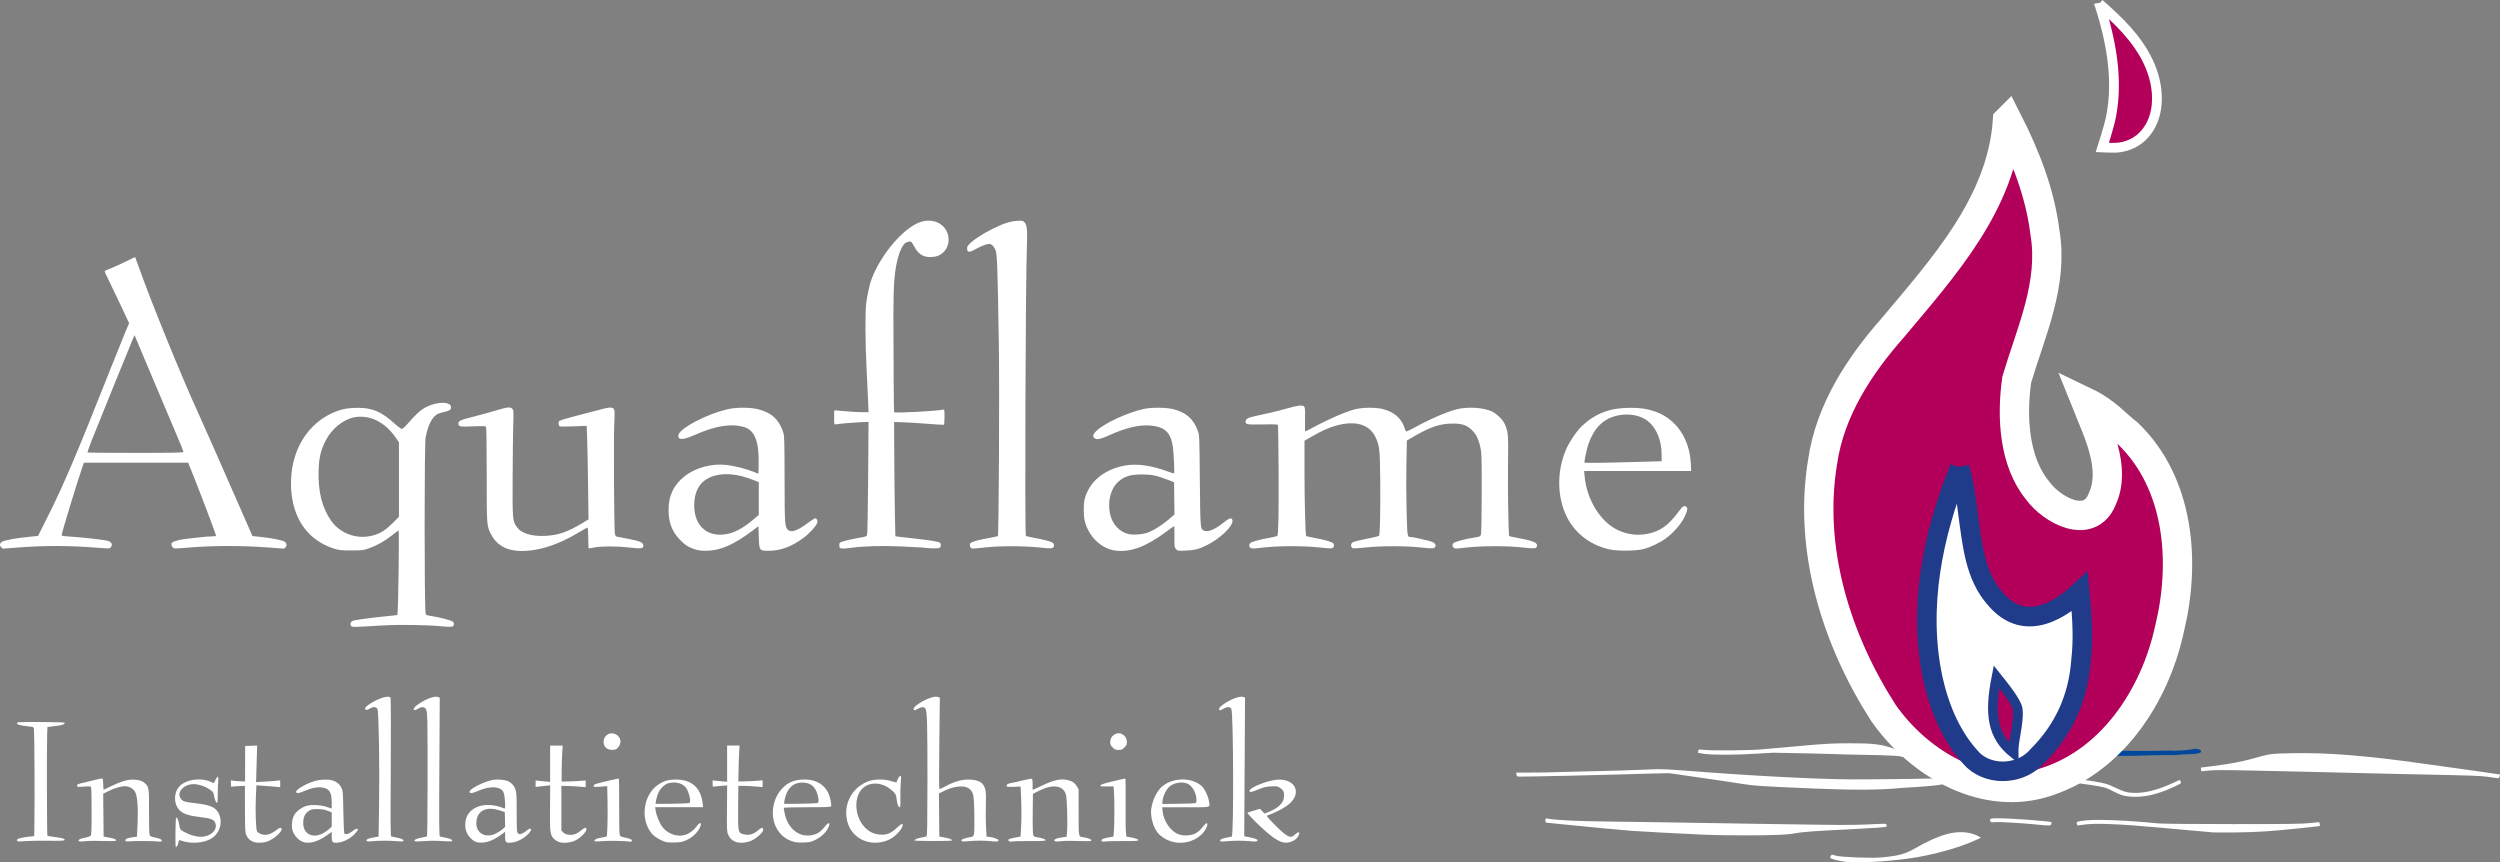
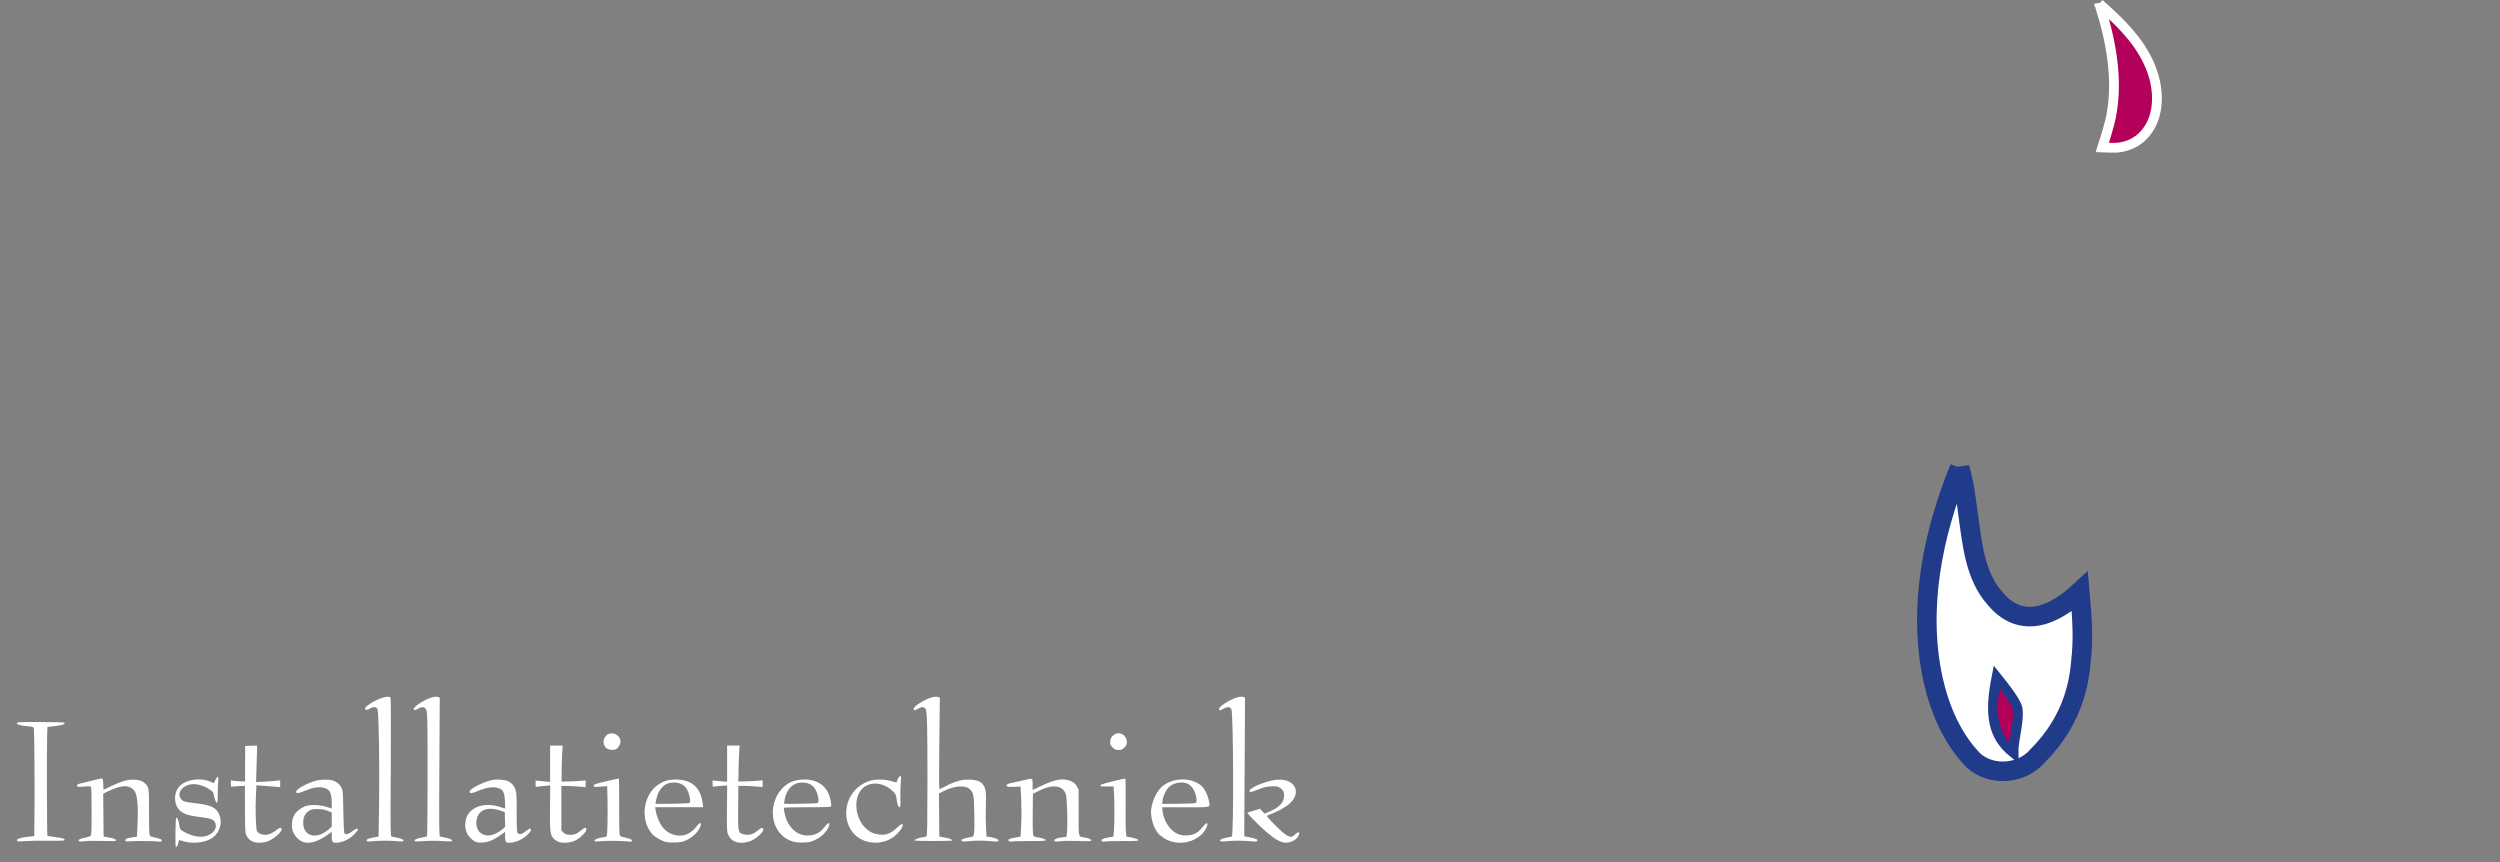
<svg xmlns="http://www.w3.org/2000/svg" xmlns:ns1="http://www.inkscape.org/namespaces/inkscape" xmlns:ns2="http://sodipodi.sourceforge.net/DTD/sodipodi-0.dtd" width="55.472mm" height="19.133mm" viewBox="0 0 196.556 67.793" id="svg2" version="1.1" ns1:version="1.0 (4035a4fb49, 2020-05-01)" ns2:docname="logo.svg">
  <rect x="0" y="0" width="196.556" height="67.793" fill="#808080" stroke="none" />
  <defs id="defs4">
    <pattern y="0" x="0" height="6" width="6" patternUnits="userSpaceOnUse" id="EMFhbasepattern" />
    <clipPath clipPathUnits="userSpaceOnUse" id="clipPath20">
-       <path d="M 0,316.444 H 1352.889 V 0 H 0 Z" id="path22" ns1:connector-curvature="0" />
-     </clipPath>
+       </clipPath>
  </defs>
  <ns2:namedview id="base" pagecolor="#ff1616" bordercolor="#666666" borderopacity="1.0" ns1:pageopacity="0" ns1:pageshadow="2" ns1:zoom="5.6568542" ns1:cx="87.712995" ns1:cy="31.922743" ns1:document-units="px" ns1:current-layer="layer1" showgrid="false" ns1:window-width="1920" ns1:window-height="1017" ns1:window-x="1912" ns1:window-y="-8" ns1:window-maximized="1" fit-margin-top="0" fit-margin-left="0" fit-margin-right="0" fit-margin-bottom="0" showguides="false" ns1:object-paths="true" ns1:snap-intersection-paths="true" ns1:object-nodes="true" ns1:snap-smooth-nodes="true" ns1:document-rotation="0" />
  <g ns1:label="Laag 1" ns1:groupmode="layer" id="layer1" transform="translate(-604.392,-253.967)">
-     <path style="fill:#ffffff;fill-opacity:1;stroke-width:0.129" d="m 632.001,303.184 c -0.134,-0.161 -0.034,-0.367 0.207,-0.433 0.251,-0.067 1.68,-0.252 2.694,-0.348 0.392,-0.037 0.722,-0.076 0.733,-0.086 0.068,-0.063 0.159,-6.642 0.091,-6.642 -0.019,0 -0.238,0.162 -0.485,0.359 -0.578,0.462 -1.185,0.808 -1.81,1.03 -0.477,0.17 -0.535,0.177 -1.41,0.178 -0.799,7.1e-4 -0.966,-0.016 -1.34,-0.133 -2.079,-0.649 -3.299,-2.371 -3.404,-4.8 -0.121,-2.817 1.262,-5.138 3.58,-6.011 0.512,-0.193 0.95,-0.263 1.656,-0.268 1.15,-0.008 1.884,0.308 2.917,1.253 0.244,0.223 0.492,0.405 0.552,0.405 0.064,0 0.246,-0.159 0.44,-0.385 0.651,-0.758 1.059,-1.126 1.487,-1.34 0.93,-0.465 2.001,-0.428 1.943,0.066 -0.021,0.171 -0.176,0.257 -0.627,0.346 -0.179,0.035 -0.409,0.121 -0.513,0.191 -0.397,0.266 -0.7,0.91 -0.86,1.829 -0.1,0.572 -0.101,13.104 -7.2e-4,13.759 0.027,0.175 0.037,0.18 0.464,0.246 0.675,0.105 1.563,0.34 1.678,0.444 0.057,0.052 0.096,0.144 0.087,0.205 -0.032,0.215 -0.164,0.237 -0.969,0.157 -1.114,-0.11 -3.39,-0.143 -4.638,-0.066 -2.284,0.14 -2.39,0.142 -2.474,0.041 z m 1.66,-7.106 c 0.611,-0.156 1.025,-0.41 1.598,-0.981 l 0.499,-0.497 v -2.933 -2.933 l -0.279,-0.398 c -0.856,-1.219 -2.08,-1.801 -3.268,-1.553 -0.854,0.178 -1.74,0.901 -2.199,1.794 -0.405,0.788 -0.538,1.341 -0.57,2.368 -0.052,1.667 0.268,2.951 0.986,3.964 0.72,1.015 2.011,1.482 3.234,1.17 z m 11.337,1.185 c -0.936,-0.082 -1.618,-0.527 -2.013,-1.316 -0.328,-0.654 -0.328,-0.659 -0.327,-4.664 7.2e-4,-2.055 -0.021,-3.714 -0.05,-3.758 -0.042,-0.065 -0.222,-0.072 -1.029,-0.038 -1.052,0.044 -1.144,0.027 -1.144,-0.23 0,-0.203 0.17,-0.279 1.198,-0.536 0.518,-0.13 1.262,-0.333 1.654,-0.453 0.983,-0.299 1.215,-0.329 1.37,-0.173 0.119,0.119 0.121,0.148 0.085,1.329 -0.019,0.664 -0.041,2.542 -0.047,4.173 -0.013,3.28 -0.005,3.335 0.355,3.834 0.339,0.468 1.148,0.716 2.177,0.667 1.067,-0.051 1.745,-0.282 2.956,-1.009 l 0.48,-0.288 -0.038,-2.885 c -0.021,-1.587 -0.055,-3.242 -0.075,-3.678 l -0.037,-0.792 -1.005,0.04 c -0.553,0.021 -1.049,0.024 -1.103,0.001 -0.106,-0.041 -0.133,-0.283 -0.046,-0.419 0.028,-0.044 0.613,-0.224 1.325,-0.406 0.701,-0.179 1.519,-0.392 1.817,-0.473 0.698,-0.189 0.895,-0.216 1.056,-0.143 0.173,0.079 0.181,0.175 0.126,1.358 -0.051,1.08 -0.011,8.086 0.049,8.485 0.028,0.187 0.064,0.249 0.159,0.268 0.067,0.013 0.469,0.091 0.892,0.173 0.915,0.176 1.162,0.28 1.187,0.496 0.031,0.271 -0.119,0.298 -1.064,0.189 -1.001,-0.115 -2.216,-0.117 -2.803,-0.003 -0.235,0.045 -0.433,0.077 -0.44,0.07 -0.005,-0.008 -0.016,-0.377 -0.021,-0.823 -0.005,-0.523 -0.029,-0.81 -0.068,-0.81 -0.033,0 -0.306,0.151 -0.608,0.336 -1.774,1.089 -3.513,1.607 -4.968,1.48 z m 47.113,-0.005 c -1.109,-0.132 -2.108,-1.077 -2.425,-2.296 -0.106,-0.409 -0.119,-1.318 -0.024,-1.714 0.333,-1.389 1.532,-2.392 3.211,-2.686 0.927,-0.162 2.099,0.008 3.356,0.483 0.242,0.092 0.453,0.152 0.47,0.135 0.047,-0.046 -0.024,-1.638 -0.093,-2.094 -0.171,-1.126 -0.626,-1.557 -1.758,-1.662 -0.872,-0.081 -1.97,0.178 -3.266,0.772 -0.616,0.282 -0.904,0.35 -1.085,0.254 -0.226,-0.118 -0.201,-0.311 0.075,-0.585 0.623,-0.617 2.436,-1.459 3.768,-1.75 0.567,-0.124 1.657,-0.121 2.22,0.005 1.051,0.238 1.645,0.745 2.008,1.714 0.124,0.332 0.127,0.401 0.159,3.874 0.033,3.707 0.043,3.834 0.288,3.965 0.301,0.161 0.839,-0.04 1.506,-0.565 0.436,-0.342 0.57,-0.415 0.684,-0.371 0.05,0.019 0.09,0.098 0.09,0.175 0,0.463 -0.953,1.375 -1.985,1.9 -0.634,0.322 -0.963,0.409 -1.665,0.441 -0.645,0.029 -0.658,0.027 -0.789,-0.114 -0.128,-0.138 -0.133,-0.178 -0.127,-0.976 0,-0.458 0,-0.832 -0.023,-0.832 -0.017,0 -0.284,0.189 -0.595,0.42 -1.61,1.198 -2.802,1.647 -3.999,1.505 z m 2.401,-1.379 c 0.451,-0.131 1.167,-0.564 1.734,-1.047 l 0.487,-0.415 -0.016,-1.267 -0.016,-1.267 -0.485,-0.191 c -0.84,-0.331 -1.268,-0.421 -2.025,-0.425 -0.951,-0.005 -1.462,0.164 -1.952,0.646 -0.53,0.522 -0.762,1.471 -0.586,2.397 0.16,0.844 0.749,1.493 1.502,1.653 0.322,0.069 0.97,0.029 1.355,-0.083 z m -35.54,1.26 c -0.504,-0.179 -0.766,-0.355 -1.169,-0.787 -0.598,-0.641 -0.852,-1.339 -0.846,-2.331 0.005,-1.109 0.413,-1.946 1.27,-2.616 0.877,-0.685 2.165,-1.024 3.329,-0.877 0.625,0.079 1.444,0.287 2.037,0.517 l 0.428,0.166 0.018,-0.692 c 0.046,-1.816 -0.297,-2.718 -1.13,-2.97 -1.016,-0.307 -2.246,-0.115 -3.878,0.607 -0.934,0.413 -1.312,0.429 -1.312,0.057 0,-0.531 2.325,-1.751 3.994,-2.095 0.666,-0.137 1.703,-0.125 2.298,0.027 1.062,0.272 1.648,0.82 1.968,1.842 0.082,0.263 0.094,0.711 0.098,3.664 0.005,3.526 0.018,3.728 0.257,3.967 0.248,0.249 0.746,0.086 1.511,-0.491 0.312,-0.235 0.603,-0.421 0.647,-0.412 0.123,0.024 0.199,0.183 0.16,0.335 -0.063,0.244 -0.611,0.852 -1.085,1.204 -0.928,0.688 -1.805,1.016 -2.721,1.016 -0.757,0 -0.76,-0.005 -0.796,-1.075 l -0.029,-0.857 -0.456,0.344 c -1.49,1.123 -2.568,1.589 -3.671,1.587 -0.426,-0.001 -0.633,-0.031 -0.92,-0.133 z m 2.808,-1.242 c 0.544,-0.147 1.166,-0.51 1.804,-1.051 l 0.465,-0.395 v -1.289 -1.289 l -0.458,-0.179 c -0.975,-0.382 -1.836,-0.519 -2.591,-0.413 -1.336,0.187 -2.028,1.017 -2.028,2.433 0,1.705 1.18,2.623 2.808,2.184 z m 69.174,1.268 c -1.614,-0.35 -2.893,-1.389 -3.508,-2.851 -0.642,-1.525 -0.616,-3.396 0.068,-4.995 0.27,-0.631 0.853,-1.488 1.284,-1.888 1.056,-0.979 2.203,-1.404 3.781,-1.402 0.827,7.1e-4 1.312,0.073 1.934,0.289 1.645,0.571 2.71,2.111 2.813,4.067 l 0.032,0.613 h -4.208 -4.208 l 0.038,0.428 c 0.163,1.796 1.221,3.531 2.554,4.188 0.774,0.382 1.584,0.487 2.417,0.315 1.006,-0.208 1.613,-0.65 2.471,-1.803 0.267,-0.358 0.361,-0.418 0.524,-0.331 0.144,0.077 0.137,0.239 -0.026,0.635 -0.261,0.635 -0.918,1.412 -1.613,1.909 -0.425,0.304 -1.169,0.656 -1.674,0.792 -0.567,0.153 -2.047,0.171 -2.681,0.034 z m 2.852,-6.901 1.226,-0.036 v -0.57 c -0.013,-1.255 -0.543,-2.327 -1.383,-2.784 -0.6,-0.326 -1.438,-0.407 -2.202,-0.212 -1.041,0.266 -1.754,1 -2.177,2.24 -0.118,0.346 -0.308,1.226 -0.308,1.426 0,0.054 1.442,0.035 4.848,-0.064 z m -129.325,6.733 c -0.124,-0.137 -0.119,-0.27 0.013,-0.402 0.129,-0.129 1.122,-0.323 2.174,-0.423 l 0.713,-0.068 0.746,-1.483 c 1.27,-2.526 2.289,-4.924 4.958,-11.664 0.491,-1.239 1.02,-2.552 1.175,-2.918 l 0.283,-0.665 -0.665,-1.417 c -0.366,-0.779 -0.805,-1.696 -0.975,-2.036 -0.171,-0.341 -0.297,-0.632 -0.281,-0.648 0.016,-0.016 0.268,-0.126 0.56,-0.243 0.292,-0.117 0.822,-0.36 1.178,-0.539 0.356,-0.179 0.653,-0.317 0.66,-0.307 0.005,0.011 0.135,0.364 0.286,0.788 1.003,2.82 3.317,8.502 4.67,11.465 0.313,0.686 0.925,2.058 1.182,2.652 0.212,0.488 1.948,4.443 2.945,6.706 l 0.14,0.318 0.67,0.069 c 0.835,0.086 1.686,0.258 1.867,0.376 0.159,0.104 0.182,0.32 0.048,0.454 -0.049,0.049 -0.107,0.089 -0.128,0.089 -0.021,-2.1e-4 -0.514,-0.037 -1.094,-0.082 -2.27,-0.176 -4.615,-0.165 -6.775,0.031 -0.354,0.032 -0.695,0.042 -0.759,0.021 -0.128,-0.041 -0.237,-0.267 -0.189,-0.392 0.066,-0.172 0.726,-0.323 1.877,-0.432 0.376,-0.035 0.774,-0.075 0.884,-0.088 0.11,-0.013 0.323,-0.024 0.474,-0.027 0.258,-0.003 0.272,-0.011 0.237,-0.13 -0.087,-0.294 -1.309,-3.52 -1.723,-4.549 l -0.448,-1.112 h -4.098 -4.098 l -0.08,0.228 c -0.408,1.167 -1.671,5.306 -1.671,5.475 0,0.05 0.195,0.082 0.67,0.11 0.783,0.045 2.565,0.241 2.895,0.317 0.3,0.07 0.445,0.243 0.36,0.429 -0.034,0.075 -0.101,0.151 -0.148,0.17 -0.047,0.019 -0.397,0.008 -0.777,-0.024 -2.314,-0.192 -4.326,-0.2 -6.508,-0.028 -0.565,0.045 -1.055,0.081 -1.089,0.082 -0.034,1.8e-4 -0.105,-0.047 -0.157,-0.104 z m 14.336,-7.499 c 0,-0.041 -0.164,-0.458 -0.364,-0.927 -0.721,-1.689 -2.141,-5.049 -2.805,-6.638 l -0.677,-1.621 -0.128,0.293 c -0.191,0.437 -2.868,7.037 -3.26,8.037 -0.187,0.477 -0.325,0.881 -0.308,0.898 0.019,0.019 1.721,0.031 3.787,0.031 3.036,0 3.755,-0.013 3.755,-0.074 z m 51.634,7.565 c -0.04,-0.016 -0.072,-0.117 -0.072,-0.225 0,-0.149 0.031,-0.209 0.128,-0.251 0.206,-0.087 1.002,-0.272 1.517,-0.352 0.361,-0.056 0.49,-0.1 0.534,-0.183 0.037,-0.07 0.069,-1.694 0.089,-4.514 l 0.031,-4.405 -0.536,0.024 c -0.658,0.028 -1.859,0.13 -2.033,0.172 -0.124,0.03 -0.129,0.016 -0.135,-0.389 0,-0.39 0,-0.692 0.027,-0.715 0,-0.005 0.381,0.027 0.836,0.07 0.455,0.044 1.056,0.08 1.335,0.081 l 0.508,10e-4 -0.038,-0.927 c -0.021,-0.51 -0.077,-1.684 -0.123,-2.609 -0.1,-1.973 -0.111,-4.332 -0.025,-5.019 0.083,-0.663 0.268,-1.499 0.423,-1.911 0.732,-1.948 2.496,-4.016 3.822,-4.482 0.958,-0.337 1.921,0.085 2.173,0.951 0.239,0.823 -0.248,1.648 -1.042,1.767 -0.757,0.114 -1.218,-0.104 -1.561,-0.739 -0.116,-0.216 -0.244,-0.412 -0.283,-0.436 -0.089,-0.055 -0.383,0.027 -0.511,0.143 -0.184,0.167 -0.406,0.655 -0.543,1.196 -0.259,1.021 -0.333,1.97 -0.338,4.309 0,2.598 0.031,7.718 0.054,7.757 0.049,0.084 3.327,-0.089 3.835,-0.202 0.127,-0.028 0.128,-0.021 0.128,0.568 0,0.328 -0.019,0.607 -0.042,0.62 -0.023,0.013 -0.605,-0.021 -1.292,-0.077 -0.687,-0.056 -1.56,-0.11 -1.939,-0.12 l -0.69,-0.019 0.014,2.852 c 0.013,1.569 0.031,3.589 0.05,4.491 l 0.036,1.639 0.178,0.027 c 0.097,0.013 0.678,0.081 1.29,0.147 1.377,0.15 2,0.257 2.061,0.353 0.086,0.135 0.051,0.326 -0.07,0.391 -0.106,0.057 -0.895,0.038 -1.344,-0.031 -0.068,-0.011 -0.813,-0.05 -1.655,-0.088 -1.533,-0.069 -3.025,-0.024 -4.011,0.118 -0.399,0.058 -0.671,0.064 -0.784,0.019 z m 10.264,-0.031 c -0.037,-0.037 -0.068,-0.137 -0.068,-0.221 0,-0.159 0.05,-0.191 0.531,-0.339 0.12,-0.037 0.539,-0.126 0.931,-0.199 0.392,-0.072 0.725,-0.143 0.739,-0.158 0.073,-0.073 0.131,-11.438 0.077,-14.929 -0.1,-6.35 -0.13,-7.224 -0.266,-7.557 -0.064,-0.156 -0.183,-0.335 -0.266,-0.397 -0.134,-0.1 -0.182,-0.105 -0.449,-0.049 -0.164,0.035 -0.509,0.183 -0.766,0.33 -0.555,0.316 -0.721,0.324 -0.749,0.036 -0.015,-0.159 0.019,-0.232 0.2,-0.418 0.303,-0.313 1.026,-0.785 1.763,-1.151 0.896,-0.445 1.396,-0.611 1.943,-0.647 0.44,-0.029 0.473,-0.024 0.608,0.112 0.187,0.187 0.236,0.636 0.189,1.745 -0.109,2.601 -0.181,22.814 -0.082,22.913 0.022,0.021 0.292,0.085 0.599,0.141 0.772,0.139 1.334,0.282 1.486,0.378 0.165,0.104 0.17,0.337 0.013,0.423 -0.091,0.048 -0.352,0.04 -1.069,-0.036 -1.218,-0.128 -3.104,-0.129 -4.23,-0.003 -0.991,0.111 -1.042,0.112 -1.129,0.024 z m 21.991,0.005 c -0.118,-0.068 -0.129,-0.219 -0.028,-0.358 0.079,-0.109 0.665,-0.274 1.539,-0.433 0.309,-0.056 0.579,-0.121 0.601,-0.142 0.087,-0.087 0.121,-1.878 0.101,-5.137 -0.013,-1.882 -0.033,-3.474 -0.047,-3.536 -0.023,-0.11 -0.063,-0.113 -1.204,-0.095 -1.234,0.021 -1.346,0.001 -1.346,-0.226 0,-0.194 0.196,-0.312 0.688,-0.415 1.12,-0.235 1.783,-0.394 2.547,-0.61 0.885,-0.25 1.208,-0.289 1.356,-0.167 0.085,0.07 0.095,0.197 0.086,0.996 0,0.504 -0.013,0.935 0,0.959 0,0.024 0.218,-0.073 0.477,-0.215 1.261,-0.694 2.626,-1.293 3.442,-1.511 0.561,-0.15 1.578,-0.166 2.151,-0.032 0.891,0.207 1.52,0.741 1.75,1.487 0.038,0.126 0.091,0.251 0.116,0.278 0.026,0.028 0.283,-0.083 0.578,-0.248 1.214,-0.679 2.623,-1.292 3.439,-1.495 0.836,-0.208 2.052,-0.131 2.734,0.174 0.335,0.149 0.816,0.605 0.979,0.928 0.301,0.595 0.326,0.857 0.293,3.158 -0.029,2.054 0.031,5.651 0.095,5.715 0.018,0.019 0.293,0.08 0.612,0.138 1.312,0.24 1.655,0.39 1.563,0.68 -0.055,0.172 -0.222,0.184 -1.143,0.078 -1.128,-0.13 -3.176,-0.131 -4.303,-0.003 -1.011,0.115 -0.998,0.115 -1.108,0.005 -0.109,-0.109 -0.113,-0.199 -0.017,-0.33 0.082,-0.112 0.878,-0.33 1.622,-0.445 0.432,-0.066 0.492,-0.09 0.544,-0.218 0.038,-0.093 0.061,-1.243 0.065,-3.252 0,-2.804 0,-3.156 -0.099,-3.593 -0.151,-0.708 -0.343,-1.095 -0.708,-1.428 -0.407,-0.372 -0.76,-0.482 -1.527,-0.476 -0.91,0.005 -1.705,0.266 -2.858,0.933 l -0.691,0.399 -0.038,1.84 c -0.02,1.012 -0.014,2.697 0.016,3.745 0.055,1.991 0.058,2 0.308,2.002 0.146,0.001 0.909,0.159 1.412,0.292 0.451,0.119 0.604,0.247 0.539,0.451 -0.055,0.173 -0.204,0.183 -1.154,0.08 -1.203,-0.131 -3.119,-0.131 -4.308,-7.1e-4 -0.495,0.054 -0.949,0.083 -1.009,0.064 -0.141,-0.044 -0.197,-0.22 -0.119,-0.367 0.072,-0.135 0.223,-0.181 1.307,-0.403 0.451,-0.092 0.836,-0.183 0.855,-0.202 0.074,-0.074 0.115,-1.813 0.097,-4.134 -0.02,-2.657 -0.051,-2.953 -0.365,-3.617 -0.483,-1.02 -1.574,-1.346 -3.096,-0.924 -0.584,0.162 -1.086,0.387 -1.886,0.843 l -0.61,0.348 v 2.345 c 0,2.297 0.068,5.088 0.13,5.15 0.018,0.016 0.283,0.077 0.59,0.132 0.89,0.16 1.495,0.34 1.562,0.465 0.081,0.151 0.014,0.327 -0.14,0.365 -0.07,0.019 -0.511,-0.013 -0.98,-0.066 -1.128,-0.13 -3.176,-0.131 -4.303,-0.003 -0.959,0.109 -0.966,0.109 -1.098,0.033 z" id="path1281" ns2:nodetypes="ssscsssssssssssssssssssssssssscccssssssssscssssssccssccccssssssscsssssccsssssscssssssscsssssssssssssssssscccssssssssscssscssssssscssssssscsssssscccssssssssssscccsssssssssscccssssscssscssscssssscsssscssssssssssssscccsssssscssssssscsssssscssssscssccsscsssssssssssccsssssccccssssssscccsssscssssssssssssssssccsssscsssssscssssssssssssssssssssscssscssssssssssssssscssssscsss" />
    <path id="path1283" d="m 618.185,319.417 c 0.005,-0.687 0.032,-1.16 0.065,-1.171 0.078,-0.027 0.187,0.237 0.228,0.548 0.051,0.388 0.095,0.441 0.547,0.658 0.555,0.266 1.078,0.36 1.489,0.268 0.601,-0.135 0.963,-0.582 0.819,-1.013 -0.102,-0.305 -0.331,-0.4 -1.224,-0.504 -0.817,-0.095 -1.252,-0.23 -1.538,-0.476 -0.537,-0.462 -0.558,-1.458 -0.04,-1.97 0.523,-0.517 1.653,-0.671 2.418,-0.328 l 0.255,0.114 0.115,-0.236 c 0.192,-0.395 0.28,-0.354 0.229,0.107 -0.024,0.216 -0.041,0.681 -0.037,1.034 0.005,0.671 -0.046,0.8 -0.188,0.456 -0.042,-0.102 -0.095,-0.297 -0.117,-0.433 -0.037,-0.223 -0.074,-0.269 -0.376,-0.464 -0.425,-0.275 -0.976,-0.429 -1.365,-0.383 -0.74,0.087 -1.196,0.705 -0.847,1.148 0.167,0.212 0.285,0.247 1.17,0.35 1.175,0.136 1.58,0.323 1.821,0.841 0.32,0.686 0.04,1.554 -0.627,1.944 -0.631,0.37 -1.661,0.421 -2.435,0.121 -0.071,-0.028 -0.1,0.011 -0.126,0.172 -0.033,0.202 -0.126,0.369 -0.207,0.369 -0.021,0 -0.035,-0.519 -0.03,-1.152 z m 6.174,0.754 c -0.265,-0.08 -0.484,-0.275 -0.595,-0.528 -0.096,-0.22 -0.107,-0.421 -0.113,-2.068 l -0.005,-1.825 -0.45,0.019 c -0.247,0.011 -0.495,0.031 -0.55,0.047 -0.085,0.024 -0.1,-0.011 -0.1,-0.235 v -0.263 l 0.185,0.03 c 0.102,0.016 0.352,0.037 0.556,0.045 l 0.371,0.016 0.005,-1.397 0.005,-1.397 0.471,-0.016 0.471,-0.016 -0.042,1.436 -0.042,1.436 0.706,-0.039 c 0.388,-0.021 0.815,-0.053 0.948,-0.071 l 0.242,-0.033 v 0.271 0.271 l -0.385,-0.035 c -0.212,-0.019 -0.632,-0.052 -0.935,-0.073 l -0.55,-0.037 -0.043,0.906 c -0.05,1.046 7.2e-4,2.542 0.091,2.711 0.034,0.064 0.149,0.152 0.255,0.196 0.402,0.168 0.816,0.07 1.264,-0.297 0.241,-0.197 0.416,-0.224 0.416,-0.063 0,0.248 -0.667,0.811 -1.157,0.976 -0.288,0.097 -0.763,0.114 -1.022,0.036 z m 3.719,-0.071 c -0.308,-0.165 -0.6,-0.529 -0.689,-0.859 -0.099,-0.366 -0.036,-0.902 0.142,-1.206 0.165,-0.281 0.527,-0.561 0.896,-0.691 0.374,-0.132 1.11,-0.108 1.617,0.053 l 0.43,0.137 -3.2e-4,-0.436 c -4.4e-4,-0.814 -0.169,-1.112 -0.681,-1.207 -0.408,-0.076 -0.864,0.008 -1.473,0.267 -0.471,0.201 -0.64,0.214 -0.64,0.05 0,-0.196 0.883,-0.686 1.556,-0.863 0.388,-0.102 0.985,-0.114 1.29,-0.024 0.314,0.091 0.569,0.298 0.705,0.573 0.121,0.243 0.129,0.345 0.156,1.882 0.016,0.894 0.049,1.658 0.075,1.697 0.099,0.152 0.354,0.074 0.737,-0.226 0.199,-0.155 0.329,-0.171 0.329,-0.039 0,0.031 -0.119,0.184 -0.265,0.339 -0.329,0.352 -0.881,0.635 -1.308,0.67 -0.421,0.035 -0.481,-0.024 -0.481,-0.483 v -0.367 l -0.363,0.259 c -0.806,0.575 -1.529,0.744 -2.032,0.474 z m 1.634,-0.58 c 0.161,-0.075 0.399,-0.232 0.528,-0.348 l 0.234,-0.212 v -0.56 -0.56 l -0.328,-0.13 c -0.243,-0.096 -0.447,-0.13 -0.79,-0.132 -0.406,-0.001 -0.489,0.016 -0.69,0.149 -0.296,0.196 -0.431,0.485 -0.435,0.932 -0.008,0.838 0.675,1.235 1.48,0.86 z m 12.08,0.631 c -0.298,-0.136 -0.574,-0.422 -0.708,-0.733 -0.175,-0.407 -0.143,-1.001 0.073,-1.371 0.472,-0.806 1.659,-1.025 2.856,-0.527 0.101,0.042 0.106,0.013 0.083,-0.52 -0.027,-0.631 -0.121,-0.884 -0.376,-1.012 -0.417,-0.21 -1.005,-0.152 -1.766,0.173 -0.468,0.2 -0.642,0.213 -0.642,0.048 0,-0.239 1.235,-0.847 1.907,-0.938 0.367,-0.05 0.935,0.013 1.161,0.132 0.268,0.138 0.464,0.381 0.555,0.684 0.07,0.232 0.085,0.588 0.078,1.751 -0.005,1.013 0.011,1.497 0.058,1.583 0.112,0.209 0.339,0.156 0.765,-0.177 0.156,-0.123 0.235,-0.153 0.279,-0.109 0.044,0.044 0.036,0.102 -0.031,0.203 -0.283,0.432 -0.949,0.829 -1.468,0.876 -0.452,0.041 -0.51,-0.013 -0.51,-0.48 v -0.367 l -0.364,0.259 c -0.536,0.382 -0.957,0.558 -1.399,0.583 -0.244,0.013 -0.438,-0.005 -0.552,-0.058 z m 1.607,-0.665 c 0.185,-0.094 0.421,-0.249 0.524,-0.343 l 0.187,-0.172 -0.016,-0.581 -0.016,-0.581 -0.399,-0.128 c -0.932,-0.298 -1.617,-0.053 -1.791,0.639 -0.256,1.017 0.563,1.649 1.511,1.167 z m 4.9,0.66 c -0.126,-0.046 -0.297,-0.161 -0.382,-0.255 -0.275,-0.306 -0.298,-0.507 -0.281,-2.419 l 0.016,-1.759 -0.389,0.036 c -0.214,0.019 -0.473,0.049 -0.575,0.065 l -0.185,0.029 v -0.258 -0.258 l 0.242,0.027 c 0.133,0.013 0.39,0.039 0.57,0.056 l 0.328,0.031 v -1.426 -1.426 h 0.493 0.493 l -0.036,0.613 c -0.021,0.337 -0.039,0.973 -0.042,1.412 l -0.005,0.799 0.505,-0.008 c 0.278,-0.005 0.703,-0.024 0.947,-0.044 l 0.442,-0.035 v 0.263 0.263 l -0.585,-0.047 c -0.322,-0.027 -0.751,-0.047 -0.955,-0.047 h -0.371 v 1.753 1.753 l 0.152,0.152 c 0.111,0.111 0.228,0.159 0.435,0.179 0.368,0.035 0.606,-0.047 0.946,-0.328 0.322,-0.266 0.435,-0.287 0.435,-0.083 0,0.194 -0.461,0.653 -0.862,0.857 -0.377,0.192 -0.981,0.243 -1.334,0.113 z m 8.448,0.021 c -0.36,-0.09 -0.885,-0.4 -1.097,-0.647 -0.951,-1.111 -0.693,-3.078 0.507,-3.873 0.425,-0.281 0.78,-0.386 1.326,-0.391 1.289,-0.011 2.006,0.622 2.16,1.905 l 0.032,0.271 h -1.886 -1.886 l 0.036,0.242 c 0.067,0.445 0.312,1.034 0.559,1.342 0.439,0.547 1.194,0.786 1.816,0.574 0.292,-0.1 0.646,-0.372 0.848,-0.653 0.297,-0.413 0.459,-0.301 0.226,0.156 -0.178,0.35 -0.586,0.722 -1.003,0.917 -0.316,0.148 -0.456,0.178 -0.896,0.193 -0.287,0.011 -0.621,-0.005 -0.743,-0.037 z m 1.776,-3.052 c 0.102,-0.021 0.128,-0.067 0.128,-0.216 0,-0.28 -0.163,-0.783 -0.323,-0.994 -0.28,-0.371 -0.837,-0.51 -1.407,-0.352 -0.268,0.074 -0.603,0.4 -0.764,0.744 -0.109,0.233 -0.254,0.821 -0.212,0.863 0.027,0.027 2.436,-0.016 2.577,-0.045 z m 3.636,3.008 c -0.273,-0.129 -0.389,-0.252 -0.525,-0.554 -0.092,-0.205 -0.1,-0.398 -0.085,-2.037 l 0.016,-1.811 -0.444,0.03 c -0.244,0.016 -0.502,0.043 -0.573,0.058 -0.118,0.027 -0.128,0.008 -0.128,-0.231 v -0.258 l 0.214,0.028 c 0.118,0.016 0.374,0.04 0.57,0.055 l 0.356,0.027 v -1.423 -1.423 h 0.49 0.49 l -0.033,0.528 c -0.019,0.29 -0.04,0.925 -0.048,1.412 l -0.016,0.884 0.542,-0.011 c 0.298,-0.005 0.728,-0.027 0.955,-0.045 l 0.414,-0.034 v 0.264 0.264 l -0.585,-0.047 c -0.322,-0.027 -0.751,-0.047 -0.955,-0.047 h -0.371 l -0.016,1.668 c -0.019,1.924 -7.2e-4,2.018 0.367,2.121 0.473,0.131 0.786,0.053 1.21,-0.303 0.27,-0.227 0.367,-0.238 0.395,-0.045 0.026,0.175 -0.452,0.634 -0.874,0.841 -0.442,0.216 -1.023,0.255 -1.368,0.092 z m 4.649,0.029 c -0.426,-0.123 -0.699,-0.279 -0.979,-0.557 -0.949,-0.945 -0.89,-2.69 0.125,-3.704 0.374,-0.374 0.777,-0.558 1.361,-0.622 1.018,-0.111 1.827,0.273 2.201,1.046 0.141,0.292 0.269,0.908 0.217,1.045 -0.022,0.057 -0.429,0.073 -1.876,0.073 -1.016,0 -1.848,0.021 -1.848,0.046 0,0.027 0.027,0.194 0.061,0.374 0.198,1.071 0.927,1.804 1.794,1.804 0.595,0 0.993,-0.2 1.363,-0.684 0.333,-0.437 0.503,-0.358 0.259,0.121 -0.176,0.344 -0.556,0.693 -0.984,0.904 -0.331,0.163 -0.451,0.19 -0.908,0.208 -0.325,0.013 -0.626,-0.008 -0.784,-0.054 z m 1.811,-3.037 c 0.159,-0.034 0.171,-0.259 0.037,-0.714 -0.181,-0.618 -0.558,-0.905 -1.188,-0.907 -0.736,-0.003 -1.228,0.485 -1.393,1.38 -0.027,0.148 -0.042,0.277 -0.033,0.286 0.027,0.027 2.435,-0.016 2.577,-0.045 z m 3.855,2.994 c -0.883,-0.28 -1.469,-1.048 -1.543,-2.021 -0.092,-1.214 0.63,-2.312 1.785,-2.712 0.47,-0.163 1.227,-0.162 1.755,0.003 0.215,0.067 0.396,0.113 0.403,0.103 0,-0.011 0.05,-0.121 0.097,-0.246 0.047,-0.13 0.128,-0.236 0.186,-0.247 0.095,-0.019 0.099,0.019 0.055,0.513 -0.025,0.293 -0.04,0.847 -0.029,1.231 0.015,0.593 0,0.699 -0.069,0.699 -0.097,0 -0.187,-0.27 -0.242,-0.727 -0.032,-0.264 -0.069,-0.329 -0.315,-0.56 -0.926,-0.866 -2.239,-0.731 -2.672,0.275 -0.355,0.826 -0.118,1.993 0.536,2.63 0.344,0.335 0.689,0.495 1.154,0.534 0.509,0.043 0.841,-0.085 1.295,-0.501 0.38,-0.348 0.495,-0.406 0.495,-0.25 0,0.246 -0.456,0.79 -0.873,1.041 -0.598,0.36 -1.347,0.447 -2.017,0.235 z m 23.964,0.003 c -0.379,-0.12 -0.785,-0.385 -1.018,-0.664 -0.355,-0.424 -0.592,-1.278 -0.517,-1.865 0.092,-0.72 0.469,-1.477 0.909,-1.823 0.859,-0.675 2.243,-0.682 3.035,-0.016 0.233,0.196 0.508,0.736 0.583,1.143 0.111,0.608 0.318,0.546 -1.8,0.546 h -1.862 l 0.036,0.341 c 0.079,0.758 0.624,1.545 1.227,1.773 0.254,0.096 0.408,0.116 0.729,0.096 0.513,-0.032 0.845,-0.214 1.179,-0.647 0.131,-0.17 0.271,-0.309 0.31,-0.309 0.207,-7.1e-4 -0.065,0.597 -0.42,0.92 -0.628,0.572 -1.558,0.769 -2.391,0.505 z m 1.898,-2.996 c 0.106,-0.024 0.128,-0.067 0.128,-0.245 0,-0.546 -0.328,-1.135 -0.725,-1.301 -0.446,-0.186 -1.14,-0.044 -1.467,0.301 -0.256,0.27 -0.487,0.82 -0.489,1.162 l -7.2e-4,0.143 1.212,-0.016 c 0.667,-0.008 1.27,-0.028 1.34,-0.044 z m 6.859,3.061 c -0.419,-0.136 -0.904,-0.478 -1.601,-1.128 -0.575,-0.536 -1.163,-1.152 -1.131,-1.184 0.013,-0.013 0.242,-0.087 0.508,-0.166 l 0.485,-0.143 0.18,0.189 0.18,0.189 0.328,-0.133 c 0.779,-0.317 1.163,-0.7 1.205,-1.204 0.028,-0.331 -0.056,-0.509 -0.325,-0.692 -0.18,-0.122 -0.246,-0.133 -0.684,-0.112 -0.394,0.019 -0.581,0.063 -0.996,0.233 -0.546,0.224 -0.715,0.256 -0.715,0.133 0,-0.292 1.554,-0.894 2.323,-0.9 1.302,-0.011 1.772,1.06 0.829,1.89 -0.376,0.331 -1,0.665 -1.743,0.931 -0.085,0.03 0,0.144 0.485,0.641 0.658,0.677 1.035,0.978 1.288,1.028 0.142,0.028 0.21,-0.001 0.408,-0.18 0.288,-0.261 0.412,-0.21 0.262,0.106 -0.194,0.408 -0.821,0.653 -1.285,0.502 z m -99.427,-0.07 c -0.035,-0.021 -0.048,-0.078 -0.03,-0.126 0.035,-0.091 0.392,-0.178 0.992,-0.241 l 0.353,-0.037 0.019,-1.492 c 0.024,-1.96 -0.005,-6.691 -0.042,-6.918 -0.028,-0.176 -0.034,-0.179 -0.441,-0.218 -0.599,-0.058 -0.897,-0.141 -0.897,-0.253 0,-0.084 0.177,-0.093 1.865,-0.088 1.301,0.003 1.871,0.024 1.886,0.067 0.036,0.109 -0.194,0.185 -0.78,0.255 l -0.569,0.068 -0.024,0.601 c -0.034,0.875 -0.019,7.915 0.019,7.952 0.016,0.016 0.272,0.06 0.567,0.096 0.611,0.074 0.82,0.138 0.785,0.24 -0.019,0.055 -0.322,0.067 -1.302,0.054 -0.703,-0.008 -1.517,0.005 -1.808,0.031 -0.291,0.027 -0.558,0.03 -0.593,0.008 z m 4.902,0.019 c -0.055,-0.011 -0.1,-0.041 -0.1,-0.066 0,-0.096 0.155,-0.166 0.513,-0.233 0.204,-0.038 0.403,-0.11 0.442,-0.159 0.053,-0.067 0.071,-0.528 0.07,-1.861 -4.2e-4,-0.974 -0.016,-1.831 -0.036,-1.903 -0.035,-0.129 -0.045,-0.13 -0.57,-0.092 -0.514,0.038 -0.534,0.035 -0.534,-0.078 0,-0.102 0.074,-0.134 0.556,-0.242 0.306,-0.069 0.742,-0.175 0.97,-0.236 0.227,-0.061 0.439,-0.096 0.471,-0.076 0.031,0.019 0.057,0.229 0.057,0.465 0,0.236 0.019,0.421 0.043,0.41 0.024,-0.011 0.29,-0.139 0.593,-0.286 0.737,-0.357 1.249,-0.511 1.695,-0.509 0.445,0.003 0.726,0.087 0.941,0.284 0.324,0.296 0.338,0.391 0.328,2.203 -0.005,0.91 0.013,1.729 0.038,1.821 0.043,0.152 0.081,0.174 0.443,0.246 0.432,0.086 0.63,0.208 0.485,0.298 -0.045,0.028 -0.161,0.035 -0.257,0.016 -0.203,-0.042 -1.729,-0.053 -2.227,-0.016 -0.305,0.024 -0.342,0.013 -0.342,-0.081 0,-0.116 0.144,-0.172 0.627,-0.245 l 0.285,-0.043 0.047,-1.026 c 0.058,-1.253 -0.008,-2.124 -0.187,-2.475 -0.14,-0.274 -0.462,-0.458 -0.804,-0.46 -0.311,-10e-4 -0.839,0.154 -1.296,0.383 l -0.414,0.207 0.016,1.683 0.016,1.683 0.426,0.078 c 0.434,0.08 0.597,0.155 0.538,0.251 -0.019,0.032 -0.426,0.039 -1.012,0.019 -0.538,-0.019 -1.146,-0.013 -1.35,0.013 -0.204,0.027 -0.416,0.039 -0.471,0.028 z m 22.593,-0.016 c -0.16,-0.099 0.016,-0.214 0.447,-0.291 l 0.446,-0.08 0.039,-2.308 c 0.052,-3.047 -0.019,-7.496 -0.124,-7.712 -0.094,-0.194 -0.344,-0.212 -0.6,-0.043 -0.363,0.241 -0.534,0.021 -0.185,-0.239 0.697,-0.52 1.667,-0.851 1.811,-0.618 0.028,0.046 0.036,2.429 0.019,5.487 -0.028,4.58 -0.021,5.409 0.046,5.428 0.044,0.013 0.246,0.053 0.45,0.091 0.386,0.071 0.602,0.198 0.472,0.278 -0.038,0.024 -0.257,0.024 -0.485,0.001 -0.525,-0.053 -1.513,-0.052 -1.941,0.003 -0.181,0.021 -0.358,0.024 -0.393,7.2e-4 z m 3.757,-0.005 c -0.134,-0.083 0.091,-0.211 0.49,-0.279 0.226,-0.039 0.43,-0.088 0.455,-0.109 0.045,-0.039 0.066,-7.468 0.027,-9.022 -0.016,-0.664 -0.042,-0.867 -0.118,-0.984 -0.119,-0.181 -0.332,-0.193 -0.595,-0.033 -0.467,0.284 -0.49,-0.003 -0.027,-0.327 0.626,-0.437 1.308,-0.691 1.58,-0.587 l 0.134,0.051 -0.03,5.45 c -0.027,4.603 -0.019,5.453 0.049,5.472 0.043,0.013 0.246,0.053 0.449,0.091 0.38,0.07 0.601,0.199 0.476,0.276 -0.036,0.021 -0.376,0.016 -0.756,-0.011 -0.418,-0.032 -0.962,-0.032 -1.38,0 -0.38,0.029 -0.718,0.035 -0.752,0.013 z m 14.15,0.003 c -0.175,-0.108 0.182,-0.257 0.838,-0.349 0.107,-0.016 0.116,-0.071 0.144,-0.899 0.016,-0.486 0.019,-1.379 0.005,-1.984 l -0.024,-1.101 -0.533,0.039 c -0.475,0.035 -0.533,0.029 -0.533,-0.055 0,-0.052 0.058,-0.117 0.128,-0.143 0.236,-0.09 1.83,-0.462 1.858,-0.434 0.016,0.016 0.024,0.971 0.019,2.124 -0.005,1.153 0.011,2.173 0.037,2.266 0.043,0.156 0.078,0.176 0.442,0.247 0.437,0.086 0.629,0.204 0.481,0.298 -0.047,0.03 -0.122,0.041 -0.167,0.024 -0.164,-0.06 -1.7,-0.09 -2.158,-0.041 -0.259,0.027 -0.501,0.031 -0.538,0.008 z m 28.915,0.019 c -0.055,-0.011 -0.1,-0.055 -0.1,-0.099 0,-0.079 0.261,-0.17 0.703,-0.246 0.204,-0.035 0.237,-0.063 0.283,-0.238 0.028,-0.109 0.041,-0.815 0.028,-1.568 -0.025,-1.51 -0.067,-1.718 -0.393,-1.993 -0.35,-0.295 -1.151,-0.235 -1.933,0.143 l -0.458,0.221 0.015,1.695 0.015,1.695 0.426,0.078 c 0.396,0.073 0.572,0.145 0.572,0.236 0,0.021 -0.667,0.037 -1.483,0.037 -0.816,0 -1.483,-0.021 -1.483,-0.047 0,-0.069 0.333,-0.196 0.632,-0.241 0.144,-0.021 0.293,-0.058 0.331,-0.082 0.052,-0.033 0.069,-1.038 0.072,-4.318 0,-4.509 -0.024,-5.498 -0.158,-5.71 -0.107,-0.17 -0.31,-0.164 -0.619,0.016 -0.158,0.093 -0.261,0.123 -0.285,0.085 -0.078,-0.126 0.043,-0.284 0.386,-0.507 0.623,-0.405 1.244,-0.617 1.509,-0.517 l 0.141,0.054 -0.042,3.592 c -0.029,2.482 -0.023,3.592 0.018,3.592 0.033,0 0.248,-0.101 0.477,-0.225 0.659,-0.354 1.234,-0.524 1.771,-0.523 0.58,0.001 0.969,0.126 1.152,0.367 0.235,0.311 0.278,0.604 0.243,1.663 -0.018,0.533 -0.014,1.303 0.013,1.711 l 0.04,0.742 0.171,0.016 c 0.324,0.032 0.77,0.185 0.77,0.264 0,0.118 -0.105,0.134 -0.542,0.084 -0.496,-0.056 -1.308,-0.059 -1.797,-0.005 -0.204,0.021 -0.416,0.032 -0.471,0.021 z m 3.64,-0.03 c -0.152,-0.111 -0.018,-0.189 0.482,-0.28 l 0.426,-0.078 0.049,-0.953 c 0.027,-0.53 0.027,-1.402 0,-1.965 l -0.049,-1.012 -0.521,0.021 c -0.351,0.013 -0.534,-7.2e-4 -0.561,-0.045 -0.068,-0.11 0.074,-0.217 0.338,-0.257 0.138,-0.021 0.552,-0.114 0.921,-0.207 0.438,-0.11 0.69,-0.15 0.726,-0.113 0.031,0.031 0.05,0.237 0.044,0.457 -0.013,0.221 0,0.401 0.013,0.401 0.014,0 0.318,-0.141 0.676,-0.313 0.862,-0.415 1.43,-0.561 1.888,-0.488 0.479,0.077 0.728,0.222 0.897,0.52 l 0.142,0.252 7.1e-4,1.813 c 7.2e-4,2.006 -0.024,1.882 0.393,1.947 0.375,0.058 0.605,0.149 0.605,0.24 0,0.072 -0.139,0.079 -0.984,0.049 -0.541,-0.019 -1.151,-0.013 -1.355,0.013 -0.428,0.056 -0.57,0.039 -0.57,-0.068 0,-0.095 0.271,-0.192 0.662,-0.238 l 0.299,-0.035 0.04,-0.42 c 0.056,-0.604 0,-2.63 -0.088,-2.901 -0.224,-0.73 -1.025,-0.844 -2.11,-0.301 l -0.485,0.243 -0.016,1.548 c -0.013,0.864 0.013,1.61 0.038,1.689 0.042,0.11 0.107,0.148 0.3,0.176 0.399,0.058 0.675,0.152 0.675,0.231 0,0.059 -0.259,0.073 -1.241,0.069 -0.682,-0.003 -1.307,0.013 -1.388,0.036 -0.092,0.027 -0.185,0.013 -0.248,-0.031 z m 7.331,0.021 c -0.174,-0.107 -0.013,-0.22 0.432,-0.299 l 0.446,-0.08 0.038,-0.425 c 0.046,-0.505 0.05,-2.604 0,-3.142 l -0.031,-0.378 -0.52,0.008 c -0.428,0.005 -0.52,-0.008 -0.52,-0.078 0,-0.063 0.252,-0.148 0.966,-0.325 0.531,-0.132 0.983,-0.229 1.004,-0.216 0.02,0.013 0.031,0.878 0.02,1.922 -0.013,1.044 7.2e-4,2.064 0.023,2.268 l 0.04,0.369 0.234,0.04 c 0.436,0.074 0.707,0.167 0.707,0.242 0,0.059 -0.255,0.073 -1.24,0.069 -0.682,-0.003 -1.305,0.013 -1.384,0.035 -0.079,0.021 -0.179,0.019 -0.222,-0.008 z m 9.324,-0.003 c -0.185,-0.065 0.042,-0.22 0.424,-0.29 0.204,-0.037 0.399,-0.075 0.433,-0.084 0.163,-0.042 0.132,-9.683 -0.032,-10.023 -0.099,-0.204 -0.321,-0.208 -0.656,-0.011 -0.158,0.093 -0.261,0.123 -0.285,0.085 -0.077,-0.123 0.038,-0.27 0.392,-0.503 0.614,-0.404 1.236,-0.622 1.493,-0.525 l 0.131,0.05 -0.031,5.448 -0.031,5.448 0.163,0.035 c 0.089,0.019 0.227,0.047 0.306,0.063 0.384,0.076 0.57,0.147 0.57,0.22 0,0.108 -0.133,0.126 -0.57,0.077 -0.48,-0.053 -1.352,-0.052 -1.835,10e-4 -0.209,0.024 -0.422,0.028 -0.472,0.011 z m -48.268,-7.299 c -0.331,-0.202 -0.358,-0.737 -0.052,-1.024 0.404,-0.379 1.118,-0.069 1.118,0.485 0,0.188 -0.139,0.45 -0.298,0.561 -0.175,0.122 -0.549,0.112 -0.768,-0.021 z m 39.761,-0.083 c -0.155,-0.155 -0.193,-0.238 -0.192,-0.414 0,-0.271 0.097,-0.45 0.316,-0.593 0.445,-0.293 0.994,0.041 0.994,0.605 0,0.161 -0.045,0.253 -0.194,0.402 -0.166,0.166 -0.233,0.194 -0.462,0.194 -0.229,0 -0.297,-0.028 -0.462,-0.194 z" style="fill:#ffffff;fill-opacity:1;stroke-width:0.129" ns2:nodetypes="cssssssssscsscscssssssscsccsssccsscscccccccccsccccccssssssssssssscsscsscsscssssscssssscccscscsssssssssssscssscsscsssssscccsssscsscsccccsscccccscccscccsscccsssssccssscscccsssssscsssssssssscsscssscssccccccsccscccsscsssssccsssssssscsssscsscscsccccssccsssssssssssssccssssssscsssssssssssssccsssscscccsssssscsscscssscsscscsscsscsscsccccsssssssssssscscsccsssssscsccscccssscsscscsssssscssccccsscssscscscsscssscssccsscsccsscscccssscsscccsssssscsscsscssssssccsssccccsccccssscscsssscssscssscscscccsscscccscscccssscccsscccccscssssscccsssssccsssssssssssss" />
-     <path ns2:nodetypes="sssssssscsssscsscscscssssccscccsssscsssssssccccssscscssssssssssscscsssscsscsscscccsscccccccsccsccssssssssscccsscscssscsssscc" style="fill:#ffffff;fill-opacity:1;stroke-width:0.129" d="m 749.513,321.725 c -0.263,-0.027 -0.654,-0.103 -0.868,-0.168 -0.381,-0.116 -0.388,-0.121 -0.325,-0.26 0.076,-0.166 0.068,-0.165 0.392,-0.059 0.361,0.118 2.812,0.215 3.589,0.143 1.355,-0.126 1.872,-0.265 2.652,-0.713 1.927,-1.108 3.197,-1.456 4.354,-1.192 0.211,0.048 0.484,0.148 0.608,0.222 l 0.224,0.135 -0.397,0.18 c -1.415,0.642 -3.47,1.204 -5.322,1.457 -1.767,0.241 -3.96,0.356 -4.907,0.257 z m -11.3,-2.14 c -1.882,-0.087 -4.837,-0.245 -5.447,-0.291 -0.938,-0.071 -3.656,-0.325 -5.133,-0.481 -0.878,-0.092 -1.629,-0.168 -1.668,-0.168 -0.041,0 -0.072,-0.073 -0.072,-0.174 0,-0.164 0.013,-0.172 0.185,-0.143 0.75,0.126 2.209,0.198 4.606,0.228 1.49,0.019 3.428,0.045 4.306,0.06 4.163,0.07 5.248,0.087 7.557,0.121 1.365,0.019 3.596,0.052 4.959,0.072 2.219,0.032 2.958,0.021 4.69,-0.067 0.436,-0.021 0.497,-0.013 0.521,0.075 0.014,0.055 0.014,0.125 -0.014,0.154 -0.019,0.03 -1.178,0.111 -2.574,0.181 -3.5,0.175 -3.909,0.206 -4.934,0.382 -0.729,0.125 -4.756,0.154 -6.987,0.051 z m 40.155,-0.177 c -0.141,-0.013 -0.693,-0.061 -1.226,-0.107 -0.533,-0.045 -1.791,-0.159 -2.795,-0.252 -3.357,-0.311 -5.308,-0.385 -6.21,-0.236 -0.216,0.036 -0.399,0.057 -0.407,0.048 -0.014,-0.008 -0.031,-0.071 -0.051,-0.138 -0.049,-0.159 0.016,-0.182 0.76,-0.258 0.93,-0.096 3.273,0.003 5.614,0.238 0.325,0.032 2.824,0.056 5.934,0.056 4.393,0 5.496,-0.016 6.051,-0.084 0.373,-0.046 0.685,-0.078 0.692,-0.071 0.014,0.008 0.029,0.08 0.05,0.161 0.036,0.144 0.028,0.149 -0.295,0.184 -0.183,0.019 -0.82,0.087 -1.416,0.151 -2.057,0.219 -3.2,0.293 -4.82,0.313 -0.894,0.011 -1.741,0.008 -1.882,-0.003 z m -13.946,-0.623 c -1.173,-0.117 -2.923,-0.214 -3.223,-0.179 -0.215,0.027 -0.282,0.013 -0.308,-0.054 -0.092,-0.239 -0.064,-0.249 0.694,-0.249 0.922,0 4.028,0.23 4.101,0.304 0.014,0.008 0,0.072 -0.019,0.141 -0.038,0.148 -0.11,0.151 -1.246,0.037 z m 7.386,-2.195 c -0.499,-0.051 -0.701,-0.12 -1.397,-0.473 -0.485,-0.246 -0.574,-0.27 -1.626,-0.432 -1.462,-0.226 -2.156,-0.268 -2.567,-0.155 -0.296,0.081 -0.32,0.08 -0.425,-0.024 -0.11,-0.107 -0.108,-0.11 0.168,-0.232 0.256,-0.113 0.345,-0.121 1.109,-0.094 0.546,0.019 1.192,0.091 1.886,0.209 0.984,0.167 1.099,0.2 1.711,0.489 0.77,0.363 1.006,0.425 1.642,0.426 0.816,0.003 1.82,-0.263 2.896,-0.766 0.306,-0.143 0.561,-0.253 0.568,-0.245 0.014,0.008 0.04,0.069 0.074,0.135 0.059,0.113 0.026,0.138 -0.508,0.389 -1.353,0.636 -2.47,0.88 -3.531,0.771 z m -24.783,-0.627 c -4.2,-0.179 -4.745,-0.214 -5.647,-0.364 -0.47,-0.078 -1.959,-0.3 -3.308,-0.493 l -2.453,-0.352 -1.568,0.035 c -0.863,0.019 -1.915,0.05 -2.339,0.067 -1.004,0.041 -7.678,0.185 -7.9,0.17 -0.139,-0.008 -0.174,-0.04 -0.189,-0.164 l -0.018,-0.152 1.216,-0.003 c 0.669,-10e-4 1.383,-0.013 1.587,-0.024 0.204,-0.013 1.218,-0.038 2.253,-0.057 1.927,-0.035 4.461,-0.113 5.732,-0.176 0.522,-0.027 1.21,0.003 2.567,0.11 5.086,0.4 10.182,0.667 13.005,0.682 2.094,0.011 7.541,-0.068 7.797,-0.113 0.94,0.63 -3.312,0.727 -3.862,0.785 -1.57,0.166 -3.757,0.181 -6.873,0.048 z m 53.045,-0.91 c -0.694,-0.1 -0.953,-0.109 -6.787,-0.229 -1.443,-0.03 -3.099,-0.068 -3.679,-0.086 -0.58,-0.019 -2.159,-0.056 -3.508,-0.086 -1.349,-0.03 -3.325,-0.074 -4.392,-0.098 -2.492,-0.056 -3.202,-0.055 -3.771,0.005 l -0.463,0.05 -0.028,-0.149 c -0.016,-0.082 -0.014,-0.149 0,-0.149 0.019,-6e-5 0.433,-0.051 0.919,-0.114 1.408,-0.181 2.218,-0.332 3.121,-0.581 1.447,-0.4 1.42,-0.396 3.023,-0.429 2.866,-0.059 5.746,0.167 10.368,0.814 2.157,0.302 2.428,0.34 4.306,0.6 0.957,0.133 1.747,0.247 1.757,0.254 0.045,0.034 -0.066,0.31 -0.123,0.304 -0.036,-0.003 -0.373,-0.052 -0.75,-0.106 z m -46.195,-1.588 c -0.045,-0.073 -0.899,-0.116 -3.001,-0.153 -0.957,-0.016 -1.958,-0.042 -2.224,-0.057 -0.375,-0.021 -3.607,-0.093 -4.848,-0.109 -0.11,-10e-4 -0.739,0.035 -1.397,0.081 -1.418,0.1 -3.411,0.103 -4.046,0.008 -0.249,-0.037 -0.46,-0.075 -0.468,-0.084 -0.013,-0.008 -7.2e-4,-0.074 0.018,-0.146 0.033,-0.126 0.046,-0.129 0.468,-0.083 0.638,0.069 3.438,0.049 4.427,-0.031 0.471,-0.038 1.882,-0.163 3.137,-0.277 1.964,-0.178 2.508,-0.207 3.907,-0.209 1.776,-0.003 2.427,0.073 3.359,0.391 0.437,0.149 0.919,0.401 0.919,0.481 0,0.083 -0.216,0.244 -0.25,0.188 z" id="path1285" />
-     <path ns2:nodetypes="sccccccccs" d="m 769.216,313.332 c 2.192,0.16 3.952,-0.024 6.335,-0.003 0.686,-0.11 1.35,-0.008 1.842,-0.187 0.186,-0.224 -0.166,-0.273 -0.362,-0.312 -0.473,0.103 -1.457,0.197 -2.076,0.147 -1.582,0.045 -3.156,0.037 -4.815,-0.013 -0.927,0.005 -1.008,-0.189 -1.058,0.18 v 0 c -0.044,0.063 -0.024,0.126 0.134,0.189 z" style="opacity:1;fill:#00489c;fill-opacity:1;fill-rule:evenodd;stroke:none;stroke-width:0.768px;stroke-linecap:butt;stroke-linejoin:miter;stroke-opacity:1" id="path1287" />
-     <path ns2:nodetypes="ccccccccccccc" d="m 762.226,263.453 c -0.448,6.48 -5.021,11.513 -9.007,16.269 -2.63,2.983 -4.93,6.473 -5.523,10.511 -1.157,6.891 1.06,14.009 4.779,19.791 2.696,3.851 7.568,6.85 12.379,5.547 5.482,-1.541 8.969,-6.85 10.114,-12.181 1.278,-5.224 0.789,-11.447 -3.288,-15.352 -0.903,-0.681 -1.699,-1.688 -3.283,-2.447 0.896,2.249 2.415,5.152 1.269,7.632 -1,2.468 -3.971,0.835 -5.062,-0.678 -1.872,-2.273 -2.071,-5.788 -1.649,-8.743 1.12,-3.754 2.896,-7.533 2.215,-11.556 -0.379,-3.093 -1.538,-6.034 -2.943,-8.794 z" style="fill:#b3005b;fill-opacity:1;fill-rule:evenodd;stroke:#ffffff;stroke-width:2.305;stroke-linecap:butt;stroke-linejoin:miter;stroke-miterlimit:4;stroke-dasharray:none;stroke-opacity:1" id="path1289" />
    <path ns2:nodetypes="scccccccss" d="m 758.463,290.748 c -2.12,5.211 -3.297,11.017 -2.1,16.6 0.523,2.344 1.496,4.675 3.193,6.413 1.426,1.283 3.829,1.074 5.055,-0.386 2.042,-2.051 3.161,-4.508 3.388,-7.388 0.199,-1.825 0.117,-3.151 -0.089,-5.505 -1.139,1.055 -4.192,3.543 -6.677,0.516 -1.547,-1.75 -1.771,-4.201 -2.081,-6.416 -0.164,-1.288 -0.325,-2.584 -0.689,-3.834 z" style="fill:#ffffff;fill-rule:evenodd;stroke:#203b89;stroke-width:1.536;stroke-linecap:butt;stroke-linejoin:miter;stroke-miterlimit:4;stroke-dasharray:none;stroke-opacity:1" id="path1291" />
    <path ns2:nodetypes="cccccccc" d="m 769.439,254.255 c 0.907,2.827 1.504,5.865 0.94,8.823 -0.144,0.786 -0.698,2.483 -0.698,2.483 0,0 0.808,0.036 1.179,0.016 0.825,-0.077 1.625,-0.446 2.164,-1.085 1.003,-1.133 1.117,-2.792 0.782,-4.207 -0.474,-2.016 -1.822,-3.674 -3.303,-5.063 -0.347,-0.33 -0.704,-0.65 -1.064,-0.966 z" style="fill:#b3005b;fill-opacity:1;fill-rule:evenodd;stroke:#ffffff;stroke-width:0.768px;stroke-linecap:butt;stroke-linejoin:miter;stroke-opacity:1" id="path1293" />
    <path style="opacity:1;fill:#b3005b;fill-opacity:1;fill-rule:evenodd;stroke:#203b89;stroke-width:0.768;stroke-linecap:butt;stroke-linejoin:miter;stroke-miterlimit:4;stroke-dasharray:none;stroke-opacity:1" d="m 761.366,307.187 c -0.586,2.948 -0.324,4.643 1.329,5.982 -0.021,-0.982 0.442,-2.393 0.338,-3.375 0,-0.546 -1.157,-1.97 -1.667,-2.607 z" id="path1295" ns2:nodetypes="cccc" />
  </g>
</svg>